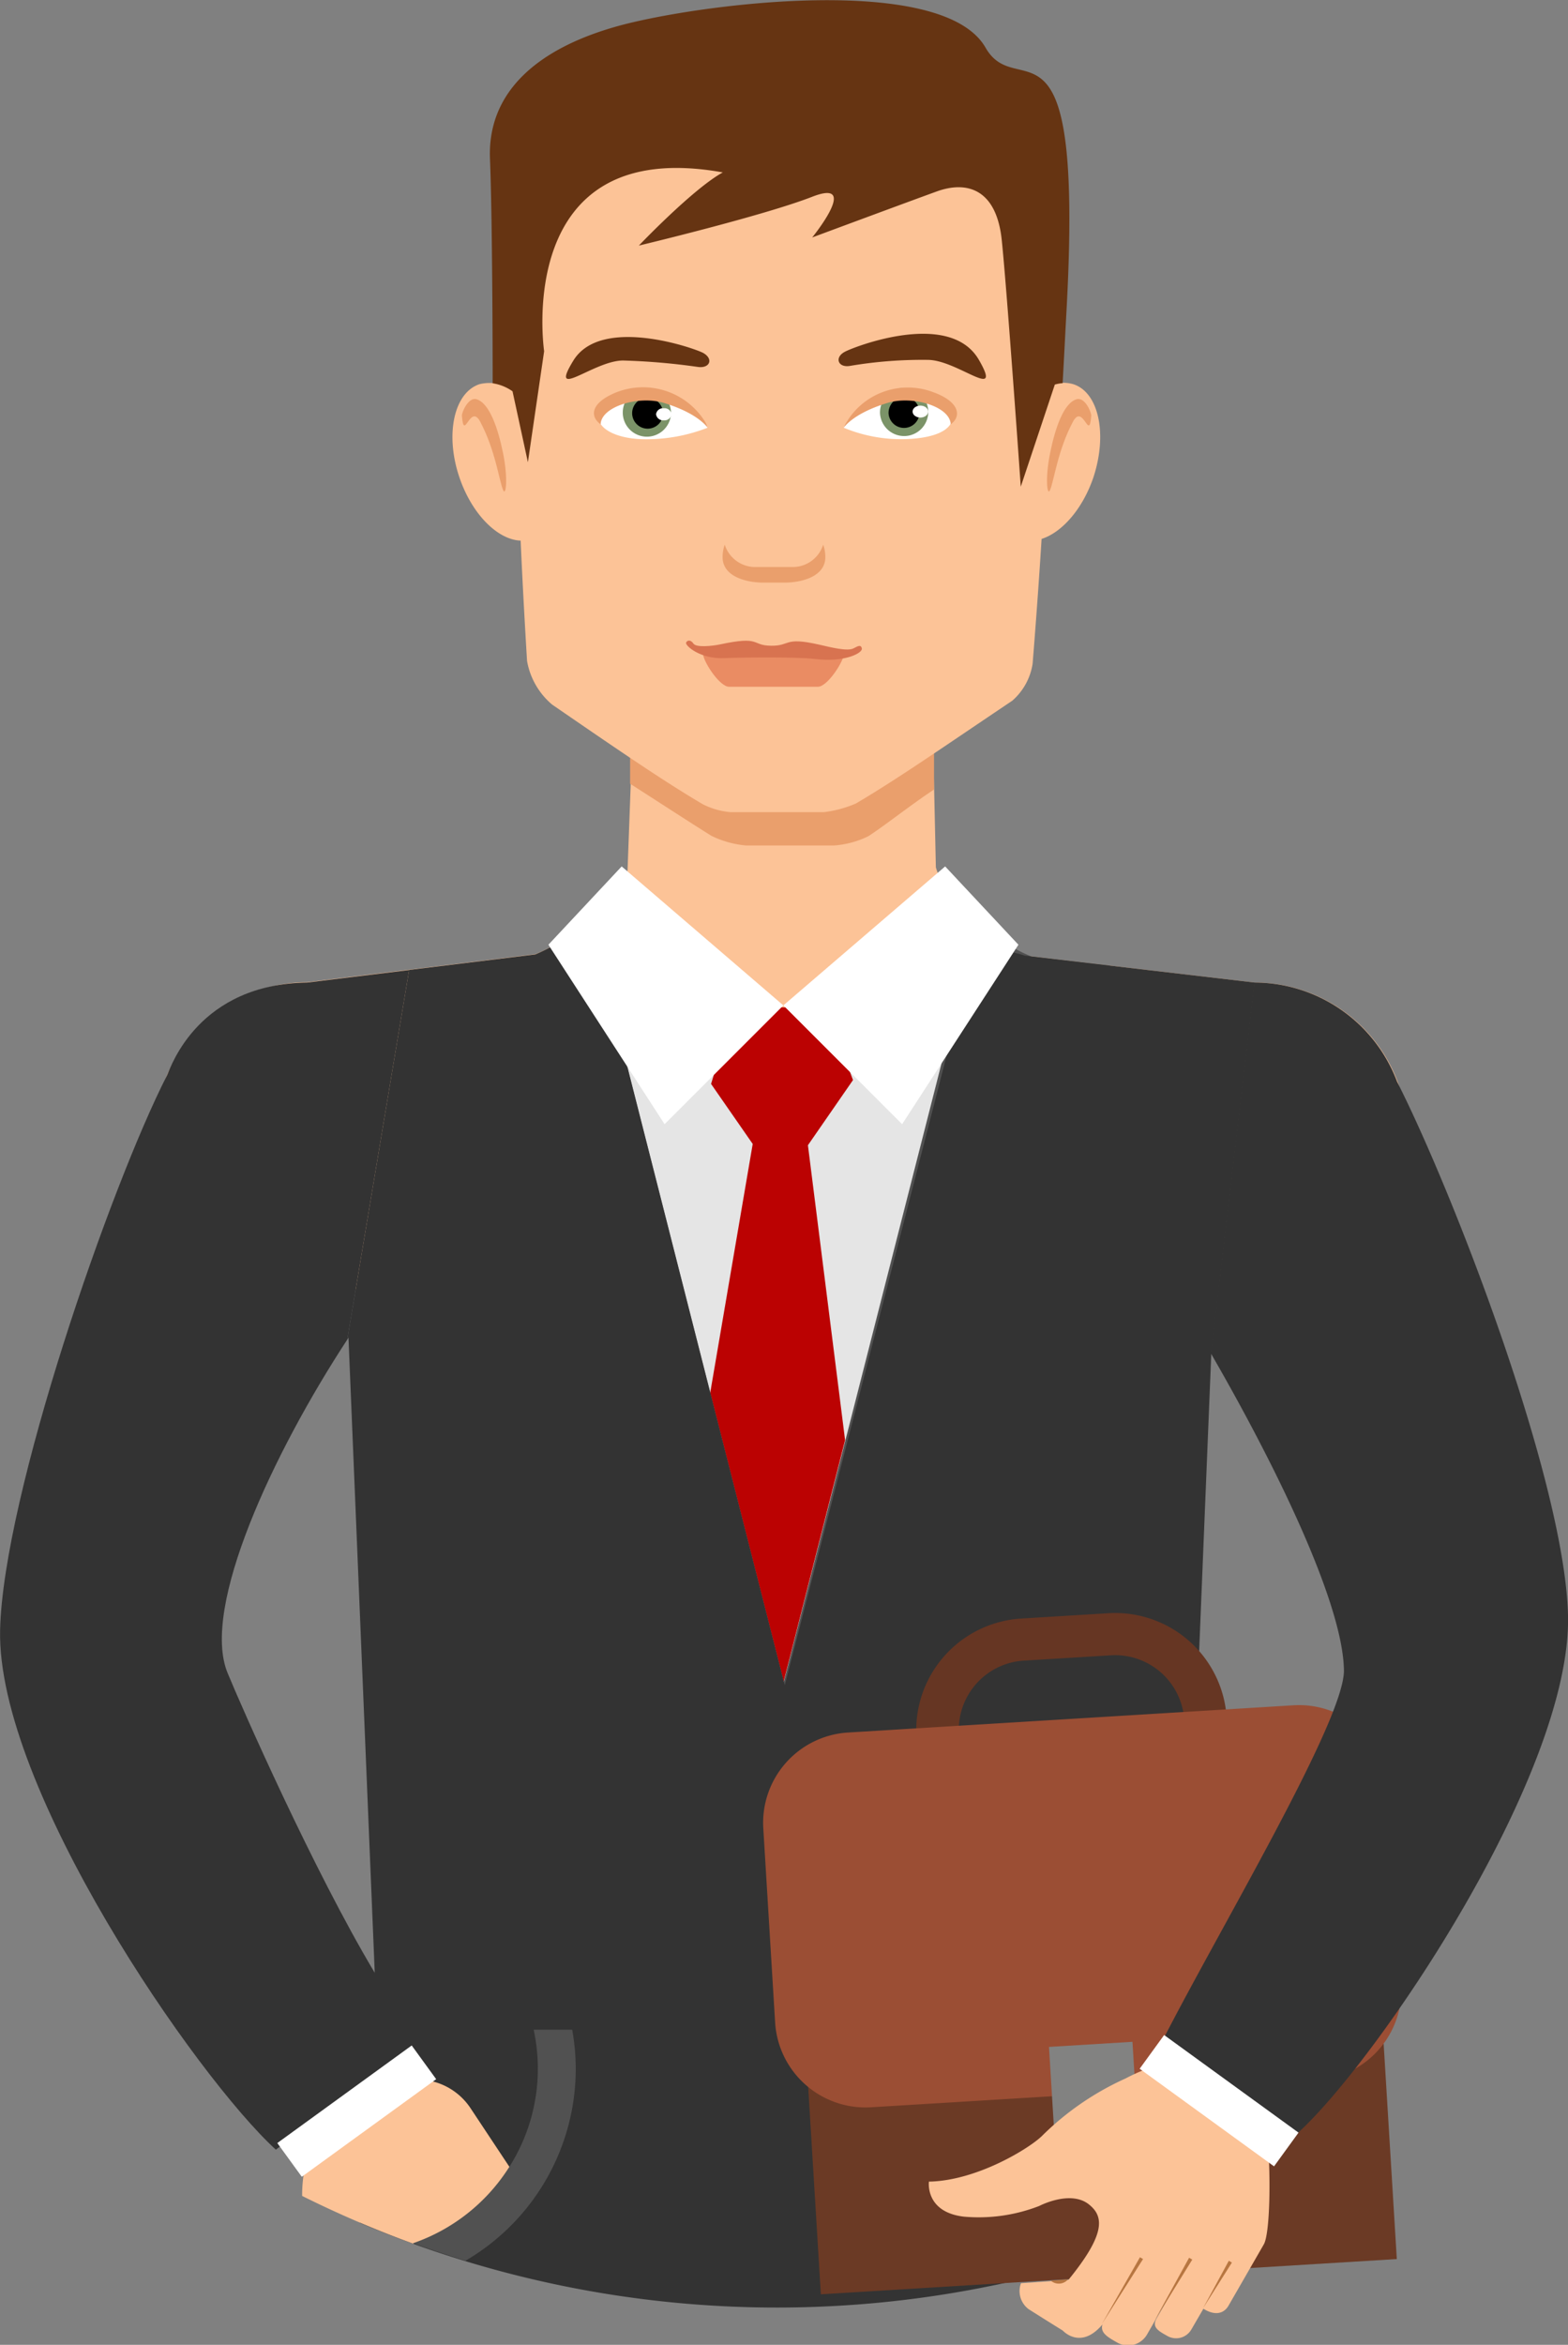
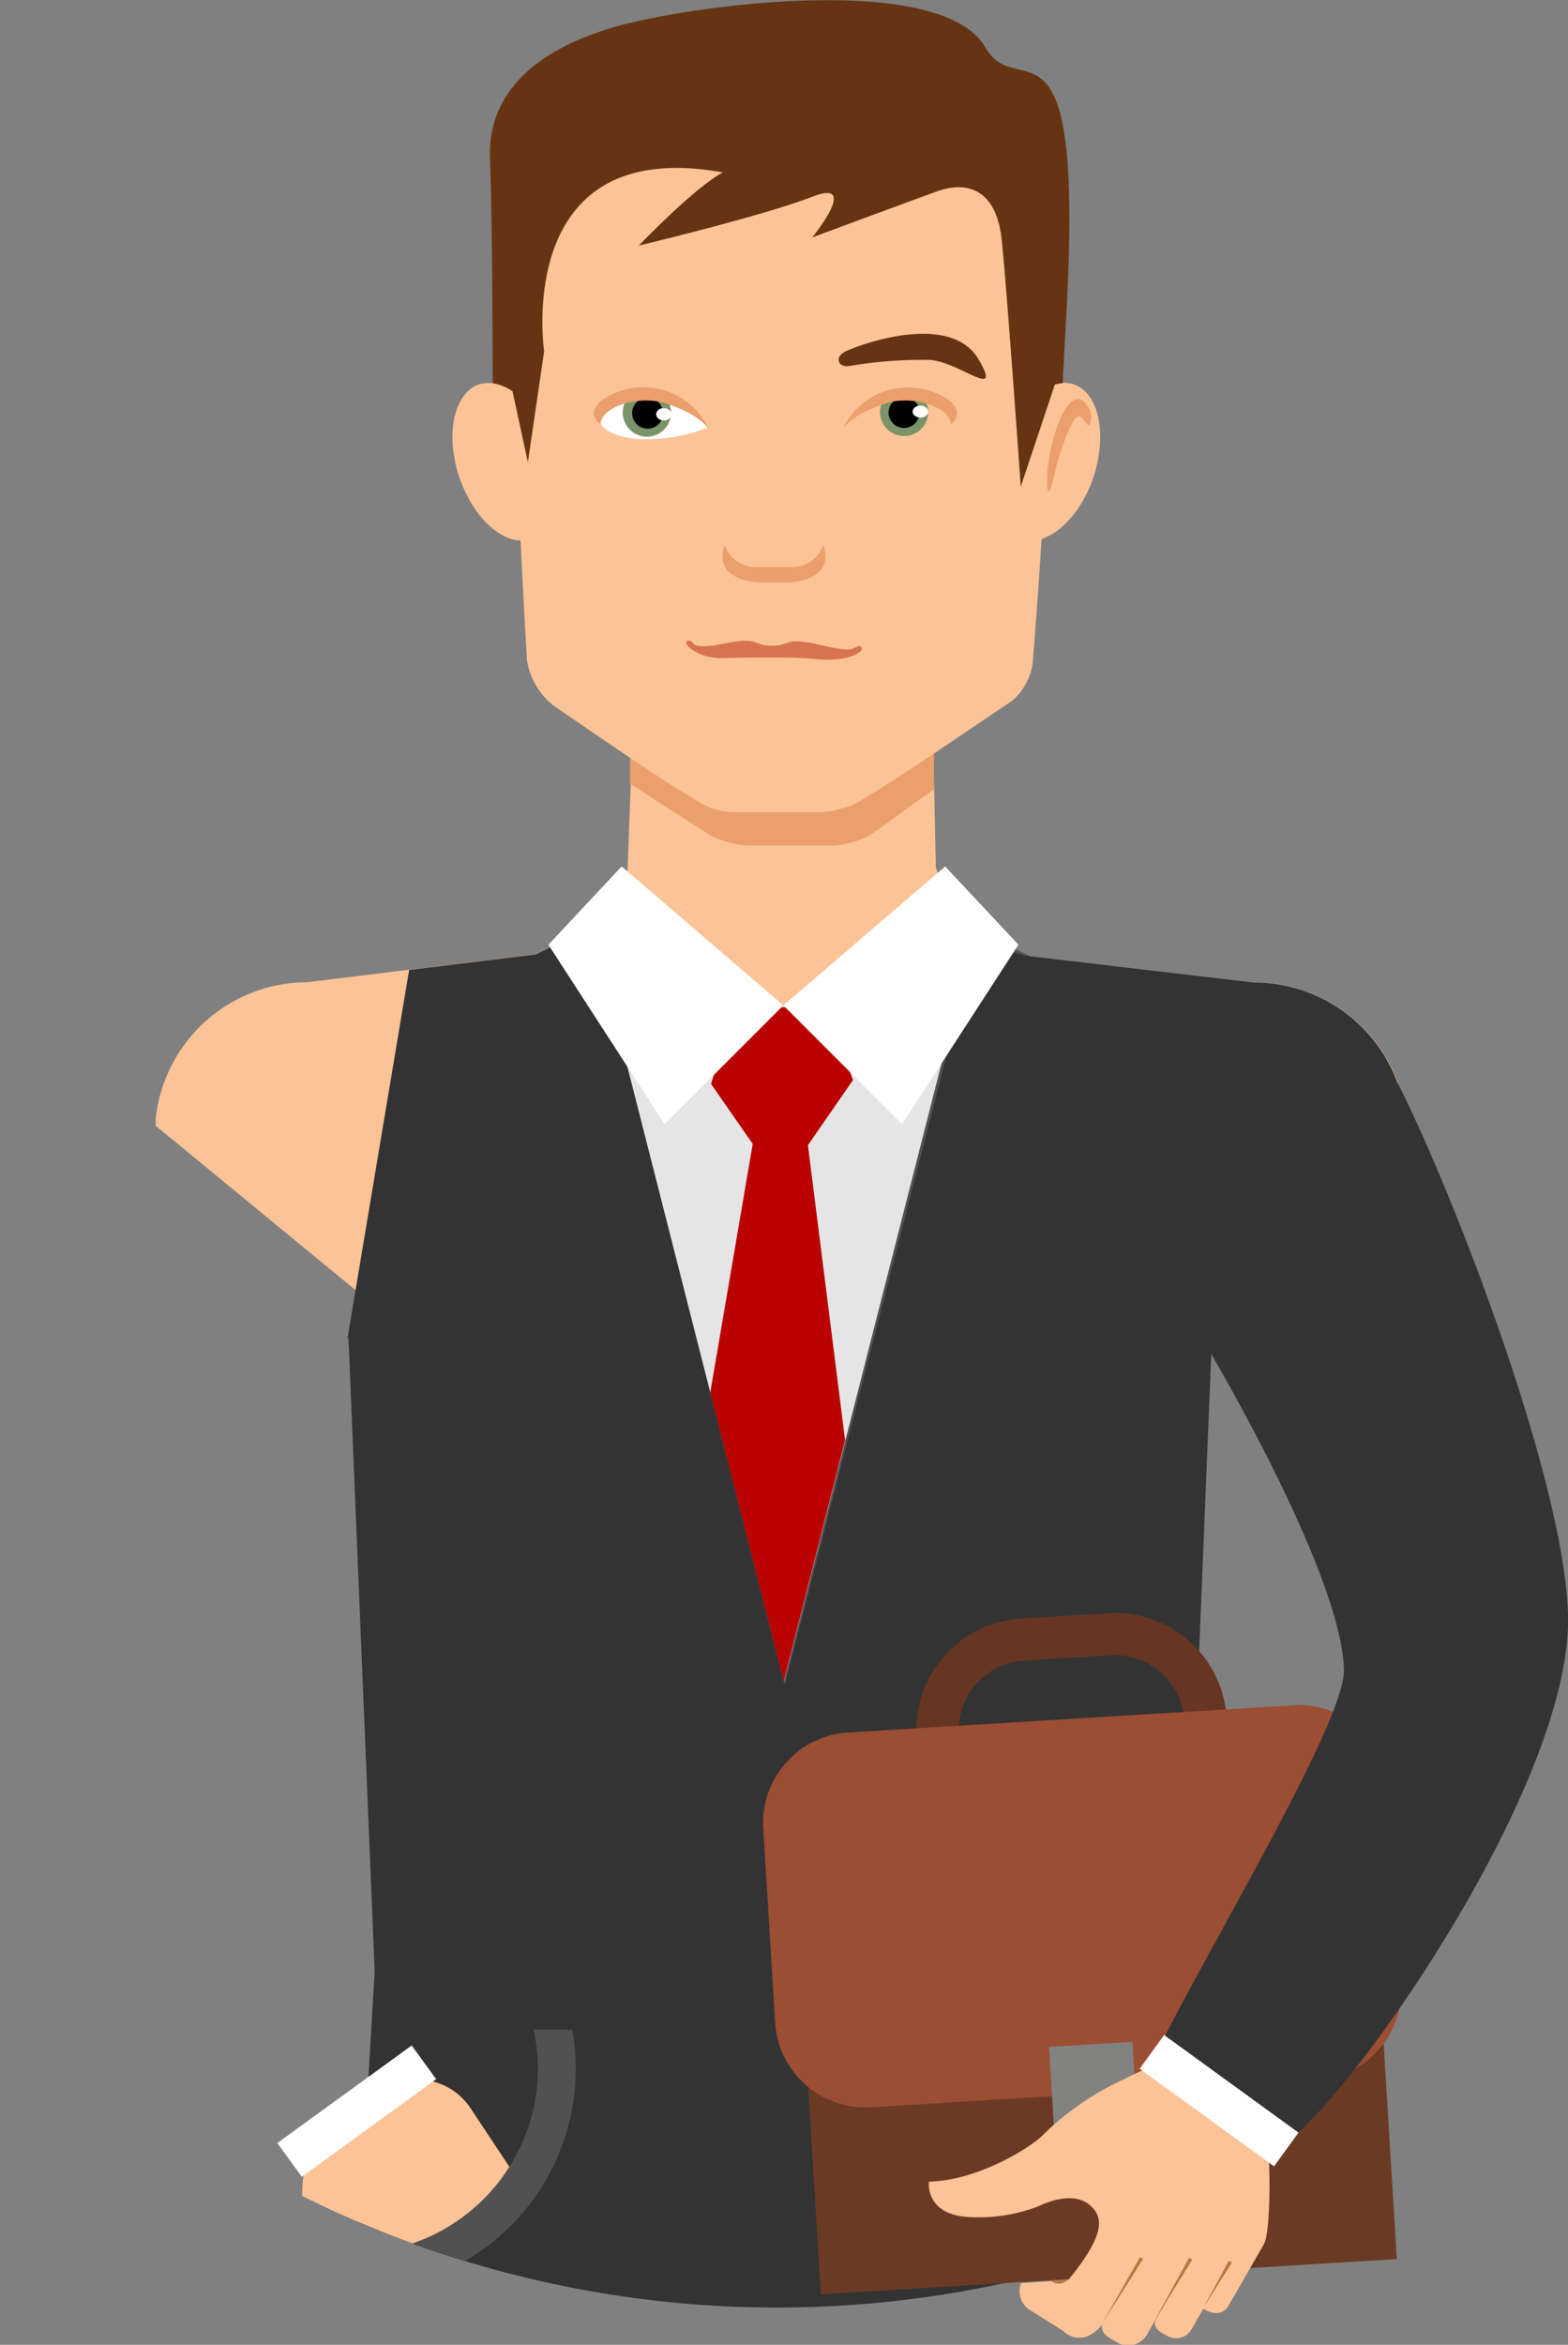
<svg xmlns="http://www.w3.org/2000/svg" id="Слой_1" data-name="Слой 1" viewBox="0 0 146.82 219.51">
  <rect x="0" y="0" width="146.82" height="219.51" fill="#808080" stroke="none" />
  <defs>
    <style>.cls-1{fill:#fcc397;}.cls-2{fill:#e5e5e5;}.cls-3{fill:#515151;}.cls-4{fill:#bb0202;}.cls-5{fill:#333;}.cls-6{fill:#fff;}.cls-7{fill:#ea9f6c;}.cls-8{fill:#663412;}.cls-9{fill:#7b9368;}.cls-10{fill:#ea8c63;}.cls-11{fill:#d87350;}.cls-12{fill:#6b3a25;}.cls-13{fill:#663623;}.cls-14{fill:#9b4e34;}.cls-15{fill:#828281;}.cls-16{fill:#b77641;}</style>
  </defs>
  <title>reviews-man-1</title>
  <path class="cls-1" d="M740.36,377.35a14.31,14.31,0,0,0-13.58-9.83L705.24,365c-4-1.56-7.53-5.41-8.31-8.27l-.24-10.91c-2.4,1.71-20.09,6.91-28.15-1.81l-.48,13c-1,2.75-4.75,6.27-8.64,7.86l-21.35,2.62A14.29,14.29,0,0,0,624,379.4q-.07.39-.12.78c0,.15,0,.3,0,.46a2.64,2.64,0,0,0,0,.29l20.87,17.16,7.69,24.84H712.5l8.31-26.81H723Z" transform="translate(-609.3 -275.54)" />
  <rect class="cls-2" x="54.13" y="95.83" width="36.2" height="66.72" />
  <path class="cls-3" d="M714.6,390.25l-1.49-24.33-7.22-.83a16.56,16.56,0,0,1-3-1.62l-3.77,5.11L682.69,433l-16.45-64.61-3.76-5.12a17.25,17.25,0,0,1-3.06,1.67l-6.72.82L651.43,390l9.22,1.66-1.89,9.46,22.65,43.52,25.85-43.28-1.89-9.47Z" transform="translate(-609.3 -275.54)" />
  <polygon class="cls-4" points="66.5 130.39 73.38 157.42 79.13 134.82 75.65 107.21 79.87 101.11 77.4 94.42 68.81 94.18 66.58 101.47 70.48 107.09 66.5 130.39" />
  <path class="cls-5" d="M720.42,458.63l2.3-56.4,4.06-34.71L705.24,365c-.84-.33-3.79-.77-4.57-1.28l-17.89,69.58-18.24-71.66a18.75,18.75,0,0,1-5.12,3.25l-11.81,1.45-5.79,34.59.11-.17L644.38,460v.15L643,483.63a100.09,100.09,0,0,0,78.79-.3Z" transform="translate(-609.3 -275.54)" />
  <polygon class="cls-6" points="58.21 81.11 73.35 94.12 62.23 105.24 51.35 88.44 58.21 81.11" />
  <path class="cls-1" d="M657,478.46s0,0,0-.07l-3.62-5.46a6,6,0,0,0-8.37-1.7c-6.75,4.48-5.58,3.68-6.16,4.13a13.51,13.51,0,0,0-1.26,5.75,99.86,99.86,0,0,0,10.4,4.47A17.34,17.34,0,0,0,657,478.46Z" transform="translate(-609.3 -275.54)" />
  <polygon class="cls-6" points="88.5 81.11 73.35 94.12 84.47 105.24 95.36 88.44 88.5 81.11" />
  <path class="cls-3" d="M662.88,465.55l-3.61,0a17.67,17.67,0,0,1,.39,3.43,17.13,17.13,0,0,1-2.69,9.44,17.34,17.34,0,0,1-9,7.12c1,.36,3,1.05,4.91,1.64A20.82,20.82,0,0,0,663.21,469,21.44,21.44,0,0,0,662.88,465.55Z" transform="translate(-609.3 -275.54)" />
  <path class="cls-3" d="M708.18,478.09a17.14,17.14,0,0,1-2.8-9.4,17.68,17.68,0,0,1,.34-3.44h-3.61a21.68,21.68,0,0,0-.28,3.44,20.79,20.79,0,0,0,10.64,18.15c2-.65,3.47-1.16,4.92-1.71A17.3,17.3,0,0,1,708.18,478.09Z" transform="translate(-609.3 -275.54)" />
  <path class="cls-7" d="M681.57,347.61a77.12,77.12,0,0,1-13.27-5.7v7c2.16,1.38,5.38,3.48,7.62,4.88a9.31,9.31,0,0,0,3.23.9h8.24a8.73,8.73,0,0,0,3.24-.88c1.81-1.2,3.88-2.87,6.13-4.36v-7.72A100.13,100.13,0,0,1,681.57,347.61Z" transform="translate(-609.3 -275.54)" />
  <path class="cls-1" d="M709.84,311.52a3.21,3.21,0,0,0-2.29.15c.3-8.85.22-16.79-.91-18.56-6.23-9.78-13.56-14-24.34-14.44h0c-10.79.41-17.3,4.66-23.53,14.44-1.16,1.81-1.35,10.11-1.18,19.23a3.74,3.74,0,0,0-3.41-.83c-2.38.81-3.22,4.7-1.87,8.7,1.17,3.46,3.58,5.86,5.74,5.94.21,4.7.45,8.77.6,11.26A6.89,6.89,0,0,0,661,341.5c6.07,4.17,10.34,7.11,14.11,9.33a7.08,7.08,0,0,0,2.59.74h8.74a10.76,10.76,0,0,0,3-.81c3.88-2.28,8.28-5.35,14.64-9.62a5.75,5.75,0,0,0,1.91-3.47c.2-2.48.53-6.74.84-11.68,1.9-.6,3.84-2.79,4.85-5.76C713,316.23,712.21,312.33,709.84,311.52Z" transform="translate(-609.3 -275.54)" />
  <path class="cls-8" d="M688.41,308.47c.74-.41,9.8-4,12.55.76,2.31,4-2,0-4.79,0a40.65,40.65,0,0,0-7.26.56C687.77,310,687.4,309,688.41,308.47Z" transform="translate(-609.3 -275.54)" />
-   <path class="cls-8" d="M675.16,308.59c-.71-.41-9.55-3.55-12.17.7-2.38,3.88,1.91,0,4.65,0a61,61,0,0,1,7,.6C675.76,310.05,676.13,309.15,675.16,308.59Z" transform="translate(-609.3 -275.54)" />
  <path class="cls-6" d="M675.56,315.58a15.77,15.77,0,0,1-5.81,1.08c-2.34,0-4.47-.78-4.47-2.26s2.11-2.55,4.48-2.55S675.23,314.46,675.56,315.58Z" transform="translate(-609.3 -275.54)" />
  <path class="cls-9" d="M672.13,314.28a2.26,2.26,0,1,1-2.25-2.38A2.32,2.32,0,0,1,672.13,314.28Z" transform="translate(-609.3 -275.54)" />
  <path d="M671.39,314.29a1.45,1.45,0,1,1-1.45-1.52A1.49,1.49,0,0,1,671.39,314.29Z" transform="translate(-609.3 -275.54)" />
  <path class="cls-6" d="M672.18,314.32a.67.67,0,0,1-.73.57.66.66,0,0,1-.72-.57.65.65,0,0,1,.72-.56A.66.66,0,0,1,672.18,314.32Z" transform="translate(-609.3 -275.54)" />
  <path class="cls-7" d="M675.56,315.59s-.83-1.34-4.1-2.33c-2.34-.71-5.86.32-5.92,2-1-.71-1-2,1.49-3a6.84,6.84,0,0,1,8.21,2.64A2.24,2.24,0,0,1,675.56,315.59Z" transform="translate(-609.3 -275.54)" />
-   <path class="cls-6" d="M688.3,315.58a14,14,0,0,0,5.72,1.07c2.34-.06,4.48-.65,4.48-2.14s-2-2.66-4.4-2.66S688.63,314.46,688.3,315.58Z" transform="translate(-609.3 -275.54)" />
  <path class="cls-9" d="M691.7,314.22a2.26,2.26,0,1,0,2.25-2.38A2.32,2.32,0,0,0,691.7,314.22Z" transform="translate(-609.3 -275.54)" />
  <path d="M692.5,314.23A1.45,1.45,0,1,0,694,312.7,1.5,1.5,0,0,0,692.5,314.23Z" transform="translate(-609.3 -275.54)" />
  <ellipse class="cls-6" cx="86.18" cy="38.53" rx="0.73" ry="0.56" />
  <path class="cls-7" d="M688.3,315.59s.83-1.34,4.1-2.33c2.34-.71,5.85.32,5.92,2,1-.71.89-2.09-1.62-3a6.7,6.7,0,0,0-8.08,2.71A2.24,2.24,0,0,0,688.3,315.59Z" transform="translate(-609.3 -275.54)" />
  <path class="cls-7" d="M683.65,328.62h-3.76a3,3,0,0,1-2.73-2.09,3.46,3.46,0,0,0-.2,1.17c0,1.8,2.19,2.38,3.81,2.38h2c1.62,0,3.81-.58,3.81-2.38a3.46,3.46,0,0,0-.2-1.17A3,3,0,0,1,683.65,328.62Z" transform="translate(-609.3 -275.54)" />
-   <path class="cls-7" d="M652.55,314.44c0-.32.61-1.77,1.39-1.52,1.2.38,2,2.73,2.47,5.07s.27,4.05,0,3.43c-.38-.89-.72-3.73-2.15-6.41C653.31,313.24,652.74,317,652.55,314.44Z" transform="translate(-609.3 -275.54)" />
  <path class="cls-7" d="M711.48,314.44c0-.32-.6-1.77-1.39-1.52-1.21.38-2,2.73-2.47,5.07s-.27,4.05,0,3.43c.38-.89.72-3.73,2.15-6.41C710.72,313.24,711.29,317,711.48,314.44Z" transform="translate(-609.3 -275.54)" />
  <path class="cls-8" d="M701.58,280c-4.05-7.09-27.13-4.06-34.49-2s-12.17,6.08-11.91,12.42c.22,5.48.25,17.78.25,21a4.38,4.38,0,0,1,1.86.75l1.44,6.64,1.52-10.39s-3-20.29,16.73-16.74c-2.78,1.52-7.86,6.85-7.86,6.85s11.67-2.79,16.23-4.57,0,3.81,0,3.81,8.88-3.3,11.67-4.31,5.58-.26,6.08,4.56,1.78,23.08,1.78,23.08l3.19-9.56a3.73,3.73,0,0,1,.73-.13c.11-1.92.23-4.33.39-7.3C710.71,275.17,704.63,285.31,701.58,280Z" transform="translate(-609.3 -275.54)" />
-   <path class="cls-10" d="M675.13,336.83c.17.89,1.6,3,2.43,3h8.33c.84,0,2.27-2.14,2.43-3Z" transform="translate(-609.3 -275.54)" />
  <path class="cls-11" d="M685.63,337.23c-1.77-.22-7.59-.13-8.5-.08-2.32.1-3.68-1.19-3.59-1.44s.43-.31.69.08,1.76.23,2.52.07c3.84-.82,2.85.1,4.73.13s1.16-.86,4.49-.11c1.13.26,2.67.65,3.24.36.39-.19.69-.41.79,0S688.45,337.57,685.63,337.23Z" transform="translate(-609.3 -275.54)" />
  <rect class="cls-12" x="684.69" y="443.01" width="54.03" height="45.76" transform="translate(-636.39 -231.28) rotate(-3.5)" />
  <path class="cls-13" d="M714.46,448.91l-8.19.5a10.48,10.48,0,0,1-11.07-9.8l-.09-1.48a10.47,10.47,0,0,1,9.8-11.07l8.18-.5a10.46,10.46,0,0,1,11.07,9.8l.09,1.48A10.47,10.47,0,0,1,714.46,448.91ZM705.15,431a6.48,6.48,0,0,0-6.06,6.86l.09,1.48a6.47,6.47,0,0,0,6.85,6.06l8.18-.5a6.47,6.47,0,0,0,6.07-6.85l-.09-1.48a6.49,6.49,0,0,0-6.86-6.07Z" transform="translate(-609.3 -275.54)" />
  <path class="cls-14" d="M732.58,470.27l-41.7,2.54a8.48,8.48,0,0,1-9-7.92l-1.11-18.21a8.47,8.47,0,0,1,7.92-8.95l41.71-2.55a8.48,8.48,0,0,1,9,7.92l1.11,18.21A8.49,8.49,0,0,1,732.58,470.27Z" transform="translate(-609.3 -275.54)" />
  <rect class="cls-15" x="707.77" y="466.9" width="7.83" height="7.83" transform="translate(-636.73 -231.2) rotate(-3.5)" />
  <path class="cls-1" d="M714.7,470.11a26.61,26.61,0,0,0-7.85,5.4c-1.17,1.14-6.07,4.18-10.57,4.26,0,0-.39,2.85,3.27,3.28a15.64,15.64,0,0,0,7.06-1s3-1.58,4.73-.08c1.33,1.11,1.45,2.77-2,7l-4.44.31a2.11,2.11,0,0,0,.73,2.44c1.32.84,3.19,2,3.19,2s1.66,1.85,3.71-.58h0c-.24.78.49,1.19,1.37,1.69a2.05,2.05,0,0,0,2.81-.76c2.63-4.59,3.57-6.15.88-1.47-.46.8.19,1.16,1,1.61a1.65,1.65,0,0,0,2.27-.61l1.12-1.93c1.12.7,1.94.44,2.36-.3l3.3-5.73c.53-.92.7-5.81.33-10.41-.17-2-5.54-7.61-9.1-6.68A17.26,17.26,0,0,0,714.7,470.11Z" transform="translate(-609.3 -275.54)" />
  <polygon class="cls-16" points="107.03 211.48 103.18 217.55 106.74 211.31 107.03 211.48" />
  <polygon class="cls-16" points="111.64 211.53 108.11 217.24 111.34 211.36 111.64 211.53" />
  <polygon class="cls-16" points="115.35 211.81 112.65 216.08 115.06 211.64 115.35 211.81" />
  <path class="cls-16" d="M707.76,489.1a1.15,1.15,0,0,0,1.55-.18l-1.62.13Z" transform="translate(-609.3 -275.54)" />
  <path class="cls-5" d="M730.88,475.16c7.46-6.82,25.6-33.63,25.24-48.4-.29-12.42-10.59-39.26-16-49.95a14.3,14.3,0,0,0-13.38-9.29l-4.06,34.71c6,10.38,12.36,23.34,12.46,29.66.07,4.6-11.25,23.56-16.75,34.22C718.43,466.11,727.44,479.18,730.88,475.16Z" transform="translate(-609.3 -275.54)" />
  <rect class="cls-6" x="721.49" y="464.39" width="3.9" height="15.55" transform="translate(-692.96 504.68) rotate(-54.02)" />
-   <path class="cls-5" d="M644.37,460.19h0c-5.71-9.55-12.45-24.84-13.77-28.06-2.49-6.11,4.26-20.56,11.22-31.19l5.79-34.59-9.54,1.17c-10.13.14-12.73,7.76-13.12,8.67-5.3,10.36-15.34,39.31-15.64,51.91-.35,14.77,18.36,41.87,25.82,48.68L647.85,467Z" transform="translate(-609.3 -275.54)" />
  <rect class="cls-6" x="634.93" y="471.21" width="15.55" height="3.9" transform="translate(-764.67 192.33) rotate(-35.98)" />
</svg>